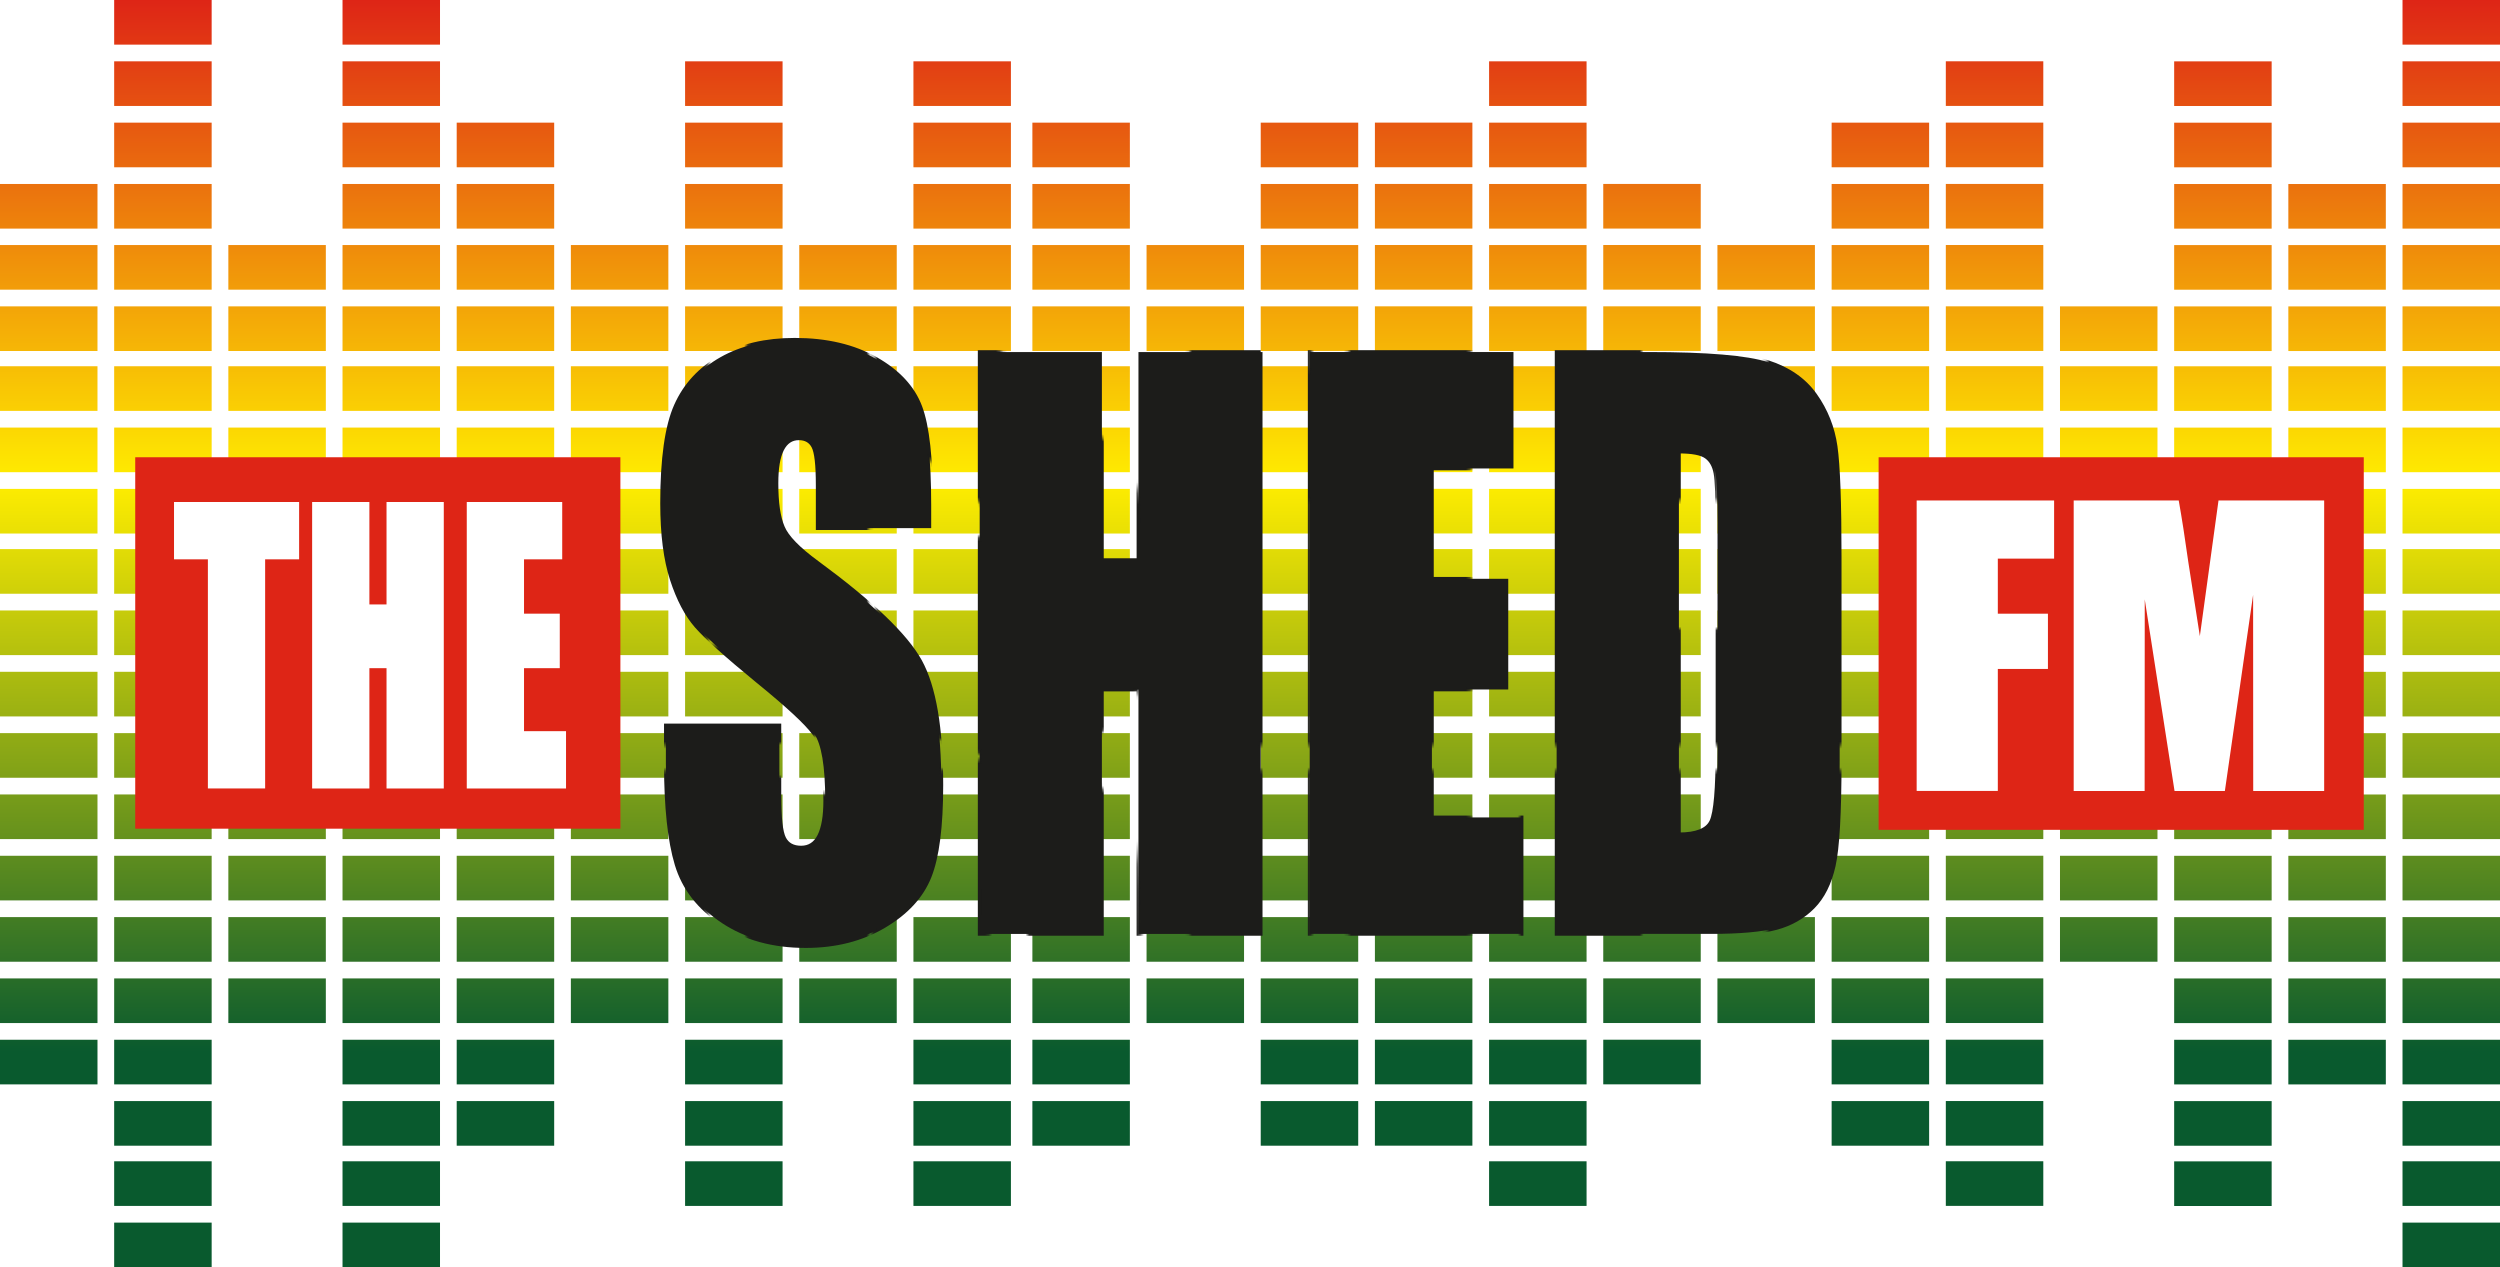
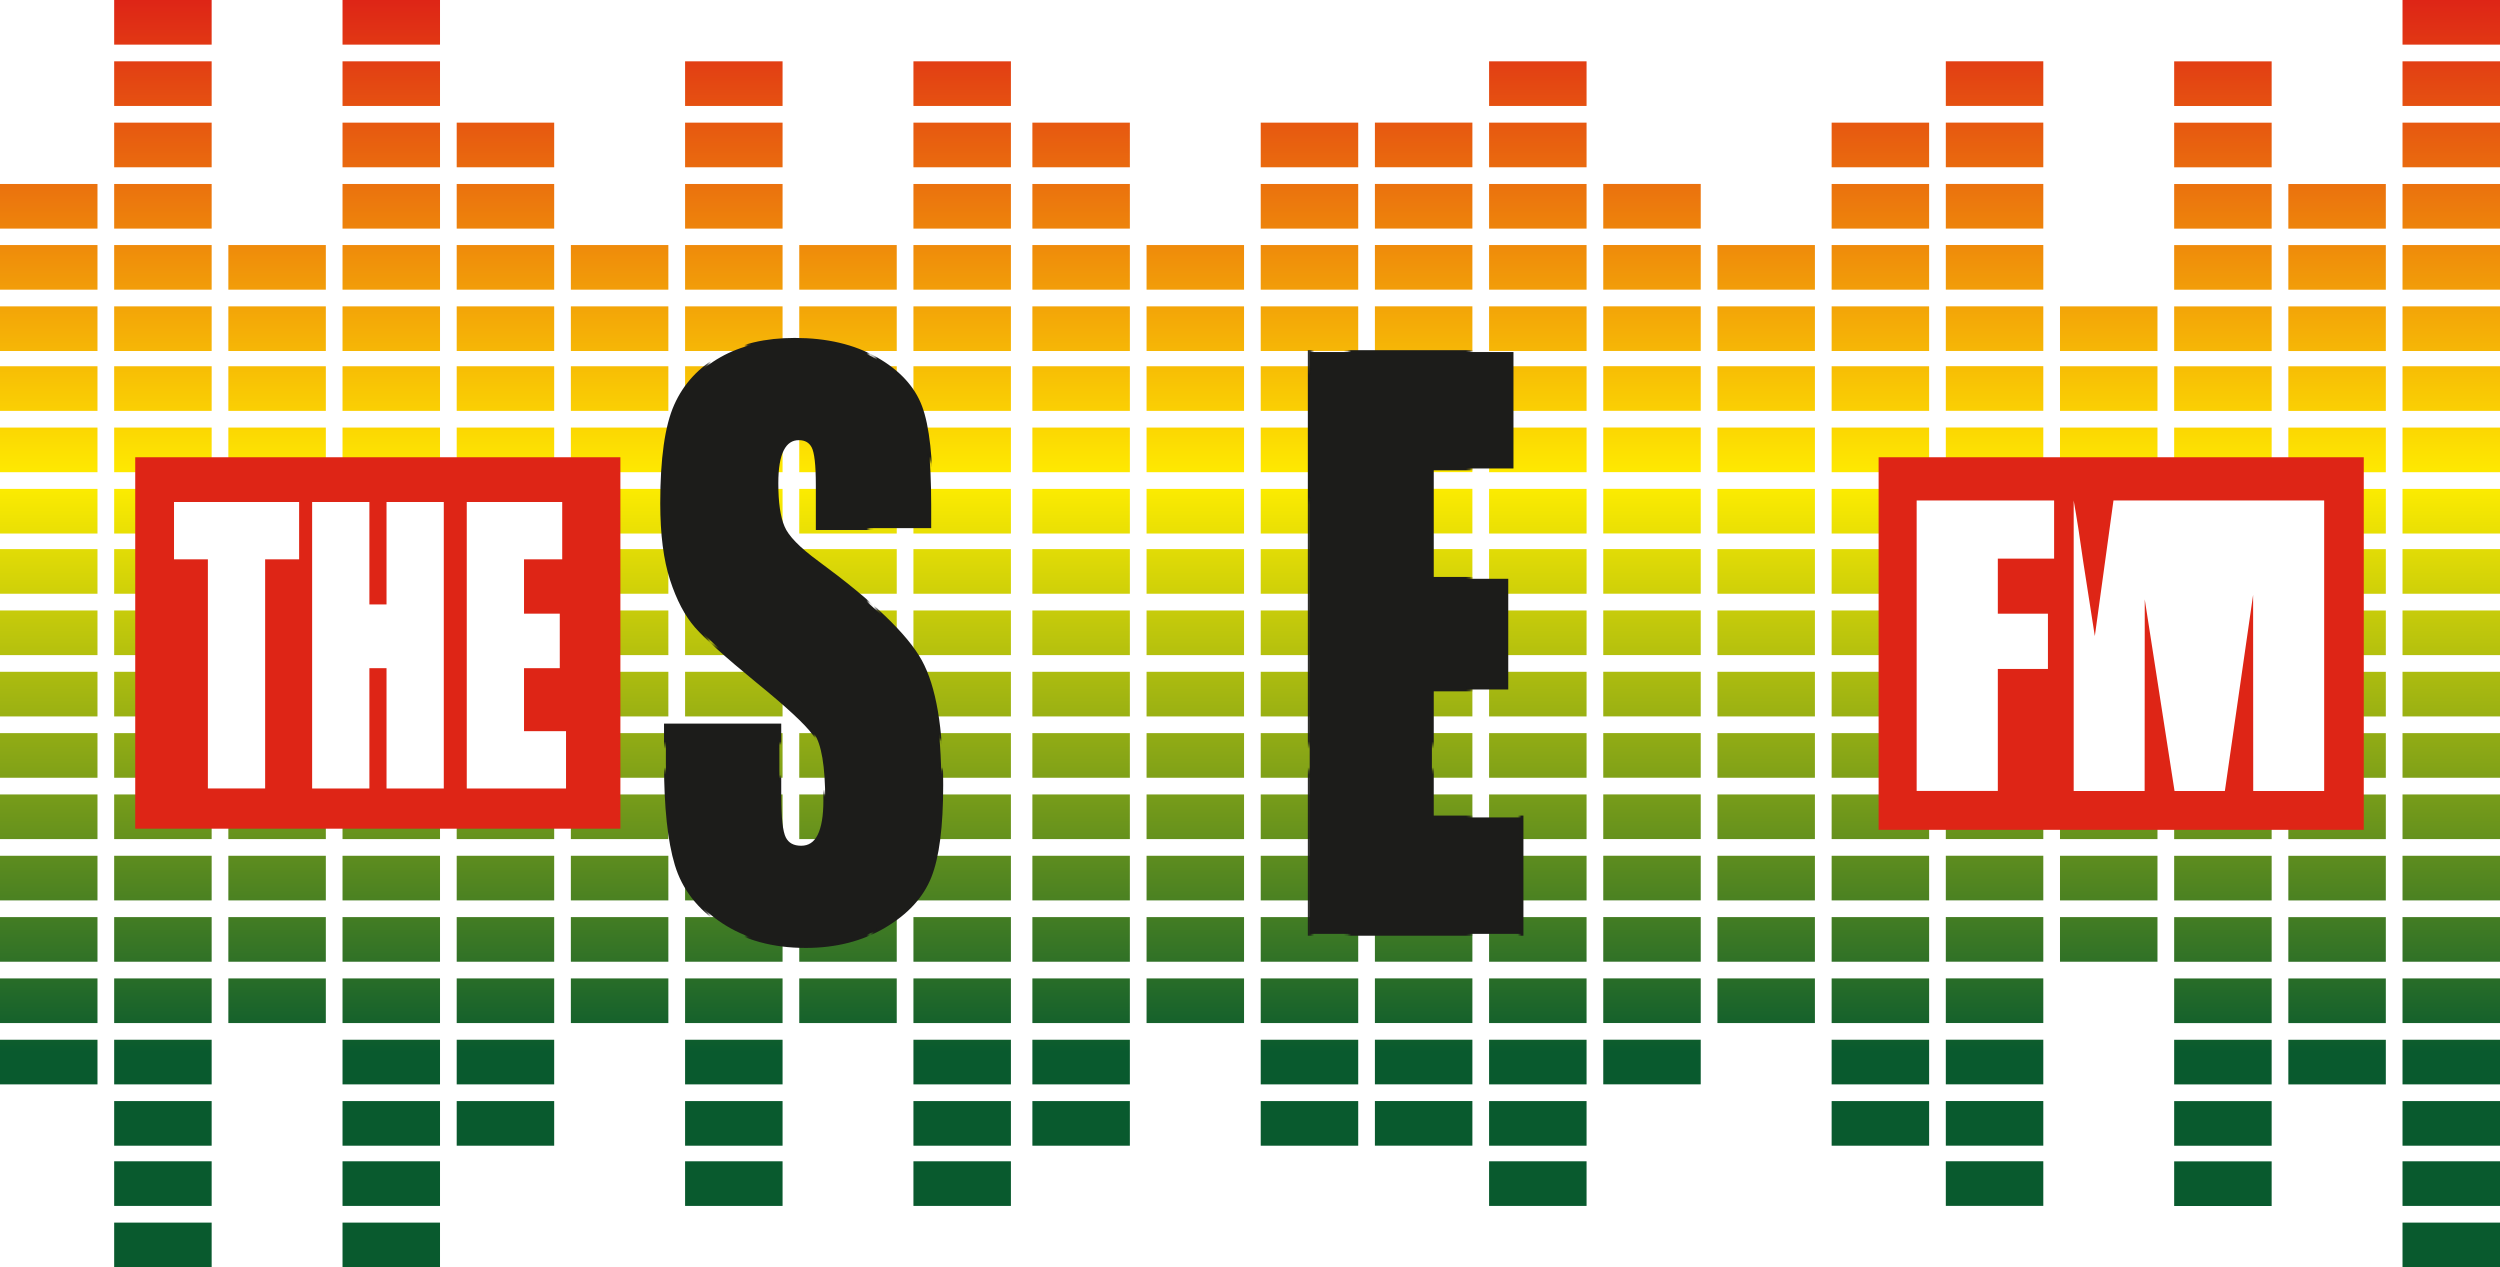
<svg xmlns="http://www.w3.org/2000/svg" id="Layer_2" data-name="Layer 2" viewBox="0 0 675.5 342.41">
  <defs>
    <style>
      .cls-1, .cls-2 {
        fill: #1c1c1a;
      }

      .cls-3 {
        fill: #de2516;
      }

      .cls-4 {
        fill: #fff;
      }

      .cls-5 {
        fill: none;
      }

      .cls-2 {
        stroke: url(#Unnamed_Pattern);
        stroke-miterlimit: 10;
      }

      .cls-6 {
        fill: url(#New_Gradient_Swatch_1);
      }
    </style>
    <linearGradient id="New_Gradient_Swatch_1" data-name="New Gradient Swatch 1" x1="337.75" y1="0" x2="337.75" y2="342.41" gradientUnits="userSpaceOnUse">
      <stop offset="0" stop-color="#de2516" />
      <stop offset=".38" stop-color="#ffed00" />
      <stop offset=".83" stop-color="#095a2e" />
    </linearGradient>
    <pattern id="Unnamed_Pattern" data-name="Unnamed Pattern" x="0" y="0" width="318.18" height="163.82" patternTransform="translate(-83.41 -123.18)" patternUnits="userSpaceOnUse" viewBox="0 0 318.18 163.82">
      <g>
        <rect class="cls-5" y="0" width="318.18" height="163.82" />
        <g>
          <path class="cls-1" d="M72.7,44.67c0-12.49-.98-21.35-2.94-26.56-1.96-5.21-5.96-9.53-12-12.96C51.72,1.72,44.42,0,35.84,0c-7.84,0-14.54,1.57-20.08,4.71-5.54,3.14-9.56,7.49-12.04,13.06-2.48,5.57-3.73,14.37-3.73,26.41,0,8.35.88,15.21,2.63,20.59,1.75,5.37,3.96,9.58,6.63,12.62,2.67,3.04,8.1,7.93,16.31,14.66,8.21,6.67,13.36,11.43,15.45,14.28,2.04,2.85,3.06,8.9,3.06,18.16,0,4.21-.54,7.38-1.61,9.52-1.07,2.14-2.71,3.2-4.9,3.2s-3.73-.84-4.59-2.52c-.86-1.68-1.29-5.47-1.29-11.36v-19.13H1.02v10.29c0,11.78.97,20.88,2.9,27.29,1.93,6.41,6.03,11.68,12.27,15.83,6.25,4.14,13.79,6.21,22.63,6.21,8.05,0,15.11-1.8,21.18-5.39,6.06-3.59,10.16-8.04,12.27-13.35,2.12-5.31,3.18-13.56,3.18-24.76,0-15.41-1.91-26.57-5.73-33.5-3.82-6.93-13.07-15.79-27.77-26.59-5.13-3.75-8.24-6.96-9.33-9.61-1.15-2.66-1.72-6.61-1.72-11.86,0-4.08.51-7.12,1.53-9.13,1.02-2.01,2.52-3.01,4.51-3.01,1.83,0,3.14.75,3.92,2.23.78,1.49,1.18,4.95,1.18,10.39v11.65h30.67v-6.21Z" />
          <path class="cls-1" d="M128.7,3.3v56.23h-9.88V3.3h-33.02v157.22h33.02v-66.03h9.88v66.03h33.02V3.3h-33.02Z" />
          <path class="cls-1" d="M174.97,160.52h57.25v-31.46h-24.23v-34.57h20.63v-29.91h-20.63v-29.81h22.04V3.3h-55.06v157.22Z" />
          <path class="cls-1" d="M241.72,160.52h41.65c7.89,0,13.8-.53,17.73-1.6,3.92-1.07,7.22-2.94,9.88-5.63,2.67-2.68,4.54-6.41,5.61-11.17,1.07-4.76,1.61-14.19,1.61-28.31v-55.06c0-14.89-.37-24.87-1.1-29.96-.73-5.08-2.56-9.69-5.49-13.84-2.93-4.14-7.2-7.12-12.82-8.93-5.62-1.81-16.4-2.72-32.35-2.72h-24.7v157.22ZM282.11,31.61c1.31.94,2.14,2.41,2.51,4.42.37,2.01.55,6.57.55,13.69v61.08c0,10.49-.55,16.91-1.65,19.28-1.1,2.36-4.03,3.54-8.78,3.54V30.2c3.61,0,6.06.47,7.37,1.41Z" />
        </g>
      </g>
    </pattern>
  </defs>
  <g id="Layer_1-2" data-name="Layer 1">
    <path class="cls-6" d="M26.34,293H0v-12.06h26.34v12.06ZM26.34,264.37H0v12.06h26.34v-12.06ZM26.34,247.8H0v12.06h26.34v-12.06ZM26.34,231.23H0v12.06h26.34v-12.06ZM26.34,214.66H0v12.06h26.34v-12.06ZM26.34,198.09H0v12.06h26.34v-12.06ZM26.34,181.52H0v12.06h26.34v-12.06ZM26.34,164.95H0v12.06h26.34v-12.06ZM26.34,148.37H0v12.06h26.34v-12.06ZM26.34,132.1H0v12.06h26.34v-12.06ZM26.34,115.53H0v12.06h26.34v-12.06ZM26.34,98.96H0v12.06h26.34v-12.06ZM26.34,82.78H0v12.06h26.34v-12.06ZM26.34,66.21H0v12.06h26.34v-12.06ZM26.34,49.71H0v12.06h26.34v-12.06ZM57.19,313.78h-26.34v12.06h26.34v-12.06ZM57.19,297.51h-26.34v12.06h26.34v-12.06ZM57.19,280.94h-26.34v12.06h26.34v-12.06ZM57.19,264.37h-26.34v12.06h26.34v-12.06ZM57.19,247.8h-26.34v12.06h26.34v-12.06ZM57.19,231.23h-26.34v12.06h26.34v-12.06ZM57.19,214.66h-26.34v12.06h26.34v-12.06ZM57.19,198.09h-26.34v12.06h26.34v-12.06ZM57.19,181.52h-26.34v12.06h26.34v-12.06ZM57.19,164.95h-26.34v12.06h26.34v-12.06ZM57.19,148.37h-26.34v12.06h26.34v-12.06ZM57.19,132.1h-26.34v12.06h26.34v-12.06ZM57.19,115.53h-26.34v12.06h26.34v-12.06ZM57.19,98.96h-26.34v12.06h26.34v-12.06ZM57.19,82.78h-26.34v12.06h26.34v-12.06ZM57.19,66.21h-26.34v12.06h26.34v-12.06ZM57.19,49.71h-26.34v12.06h26.34v-12.06ZM57.19,33.14h-26.34v12.06h26.34v-12.06ZM57.19,16.57h-26.34v12.06h26.34v-12.06ZM57.19,0h-26.34v12.06h26.34V0ZM57.19,330.35h-26.34v12.06h26.34v-12.06ZM88.04,264.37h-26.34v12.06h26.34v-12.06ZM88.04,247.8h-26.34v12.06h26.34v-12.06ZM88.04,231.23h-26.34v12.06h26.34v-12.06ZM88.04,214.66h-26.34v12.06h26.34v-12.06ZM88.04,198.09h-26.34v12.06h26.34v-12.06ZM88.04,181.52h-26.34v12.06h26.34v-12.06ZM88.04,164.95h-26.34v12.06h26.34v-12.06ZM88.04,148.37h-26.34v12.06h26.34v-12.06ZM88.04,132.1h-26.34v12.06h26.34v-12.06ZM88.04,115.53h-26.34v12.06h26.34v-12.06ZM88.04,98.96h-26.34v12.06h26.34v-12.06ZM88.04,82.78h-26.34v12.06h26.34v-12.06ZM88.04,66.21h-26.34v12.06h26.34v-12.06ZM118.89,313.78h-26.34v12.06h26.34v-12.06ZM118.89,297.51h-26.34v12.06h26.34v-12.06ZM118.89,280.94h-26.34v12.06h26.34v-12.06ZM118.89,264.37h-26.34v12.06h26.34v-12.06ZM118.89,247.8h-26.34v12.06h26.34v-12.06ZM118.89,231.23h-26.34v12.06h26.34v-12.06ZM118.89,214.66h-26.34v12.06h26.34v-12.06ZM118.89,198.09h-26.34v12.06h26.34v-12.06ZM118.89,181.52h-26.34v12.06h26.34v-12.06ZM118.89,164.95h-26.34v12.06h26.34v-12.06ZM118.89,148.37h-26.34v12.06h26.34v-12.06ZM118.89,132.1h-26.34v12.06h26.34v-12.06ZM118.89,115.53h-26.34v12.06h26.34v-12.06ZM118.89,98.96h-26.34v12.06h26.34v-12.06ZM118.89,82.78h-26.34v12.06h26.34v-12.06ZM118.89,66.21h-26.34v12.06h26.34v-12.06ZM118.89,49.71h-26.34v12.06h26.34v-12.06ZM118.89,33.14h-26.34v12.06h26.34v-12.06ZM118.89,16.57h-26.34v12.06h26.34v-12.06ZM118.89,0h-26.34v12.06h26.34V0ZM118.89,330.35h-26.34v12.06h26.34v-12.06ZM149.74,297.51h-26.34v12.06h26.34v-12.06ZM149.74,280.94h-26.34v12.06h26.34v-12.06ZM149.74,264.37h-26.34v12.06h26.34v-12.06ZM149.74,247.8h-26.34v12.06h26.34v-12.06ZM149.74,231.23h-26.34v12.06h26.34v-12.06ZM149.74,214.66h-26.34v12.06h26.34v-12.06ZM149.74,198.09h-26.34v12.06h26.34v-12.06ZM149.74,181.52h-26.34v12.06h26.34v-12.06ZM149.74,164.95h-26.34v12.06h26.34v-12.06ZM149.74,148.37h-26.34v12.06h26.34v-12.06ZM149.74,132.1h-26.34v12.06h26.34v-12.06ZM149.74,115.53h-26.34v12.06h26.34v-12.06ZM149.74,98.96h-26.34v12.06h26.34v-12.06ZM149.74,82.78h-26.34v12.06h26.34v-12.06ZM149.74,66.21h-26.34v12.06h26.34v-12.06ZM149.74,49.71h-26.34v12.06h26.34v-12.06ZM149.74,33.14h-26.34v12.06h26.34v-12.06ZM180.59,264.37h-26.34v12.06h26.34v-12.06ZM180.59,247.8h-26.34v12.06h26.34v-12.06ZM180.59,231.23h-26.34v12.06h26.34v-12.06ZM180.59,214.66h-26.34v12.06h26.34v-12.06ZM180.59,198.09h-26.34v12.06h26.34v-12.06ZM180.59,181.52h-26.34v12.06h26.34v-12.06ZM180.59,164.95h-26.34v12.06h26.34v-12.06ZM180.59,148.37h-26.34v12.06h26.34v-12.06ZM180.59,132.1h-26.34v12.06h26.34v-12.06ZM180.59,115.53h-26.34v12.06h26.34v-12.06ZM180.59,98.96h-26.34v12.06h26.34v-12.06ZM180.59,82.78h-26.34v12.06h26.34v-12.06ZM180.59,66.21h-26.34v12.06h26.34v-12.06ZM211.45,313.78h-26.34v12.06h26.34v-12.06ZM211.45,297.51h-26.34v12.06h26.34v-12.06ZM211.45,280.94h-26.34v12.06h26.34v-12.06ZM211.45,264.37h-26.34v12.06h26.34v-12.06ZM211.45,247.8h-26.34v12.06h26.34v-12.06ZM211.45,231.23h-26.34v12.06h26.34v-12.06ZM211.45,214.66h-26.34v12.06h26.34v-12.06ZM211.45,198.09h-26.34v12.06h26.34v-12.06ZM211.45,181.52h-26.34v12.06h26.34v-12.06ZM211.45,164.95h-26.34v12.06h26.34v-12.06ZM211.45,148.37h-26.34v12.06h26.34v-12.06ZM211.45,132.1h-26.34v12.06h26.34v-12.06ZM211.45,115.53h-26.34v12.06h26.34v-12.06ZM211.45,98.96h-26.34v12.06h26.34v-12.06ZM211.45,82.78h-26.34v12.06h26.34v-12.06ZM211.45,66.21h-26.34v12.06h26.34v-12.06ZM211.45,49.71h-26.34v12.06h26.34v-12.06ZM211.45,33.14h-26.34v12.06h26.34v-12.06ZM211.45,16.57h-26.34v12.06h26.34v-12.06ZM242.3,264.37h-26.34v12.06h26.34v-12.06ZM242.3,247.8h-26.34v12.06h26.34v-12.06ZM242.3,231.23h-26.34v12.06h26.34v-12.06ZM242.3,214.66h-26.34v12.06h26.34v-12.06ZM242.3,198.09h-26.34v12.06h26.34v-12.06ZM242.3,181.52h-26.34v12.06h26.34v-12.06ZM242.3,164.95h-26.34v12.06h26.34v-12.06ZM242.3,148.37h-26.34v12.06h26.34v-12.06ZM242.3,132.1h-26.34v12.06h26.34v-12.06ZM242.3,115.53h-26.34v12.06h26.34v-12.06ZM242.3,98.96h-26.34v12.06h26.34v-12.06ZM242.3,82.78h-26.34v12.06h26.34v-12.06ZM242.3,66.21h-26.34v12.06h26.34v-12.06ZM273.15,313.78h-26.34v12.06h26.34v-12.06ZM273.15,297.51h-26.34v12.06h26.34v-12.06ZM273.15,280.94h-26.34v12.06h26.34v-12.06ZM273.15,264.37h-26.34v12.06h26.34v-12.06ZM273.15,247.8h-26.34v12.06h26.34v-12.06ZM273.15,231.23h-26.34v12.06h26.34v-12.06ZM273.15,214.66h-26.34v12.06h26.34v-12.06ZM273.15,198.09h-26.34v12.06h26.34v-12.06ZM273.15,181.52h-26.34v12.06h26.34v-12.06ZM273.15,164.95h-26.34v12.06h26.34v-12.06ZM273.15,148.37h-26.34v12.06h26.34v-12.06ZM273.15,132.1h-26.34v12.06h26.34v-12.06ZM273.15,115.53h-26.34v12.06h26.34v-12.06ZM273.15,98.96h-26.34v12.06h26.34v-12.06ZM273.15,82.78h-26.34v12.06h26.34v-12.06ZM273.15,66.21h-26.34v12.06h26.34v-12.06ZM273.15,49.71h-26.34v12.06h26.34v-12.06ZM273.15,33.14h-26.34v12.06h26.34v-12.06ZM273.15,16.57h-26.34v12.06h26.34v-12.06ZM305.29,297.51h-26.34v12.06h26.34v-12.06ZM305.29,280.94h-26.34v12.06h26.34v-12.06ZM305.29,264.37h-26.34v12.06h26.34v-12.06ZM305.29,247.8h-26.34v12.06h26.34v-12.06ZM305.29,231.23h-26.34v12.06h26.34v-12.06ZM305.29,214.66h-26.34v12.06h26.34v-12.06ZM305.29,198.09h-26.34v12.06h26.34v-12.06ZM305.29,181.52h-26.34v12.06h26.34v-12.06ZM305.29,164.95h-26.34v12.06h26.34v-12.06ZM305.29,148.37h-26.34v12.06h26.34v-12.06ZM305.29,132.1h-26.34v12.06h26.34v-12.06ZM305.29,115.53h-26.34v12.06h26.34v-12.06ZM305.29,98.96h-26.34v12.06h26.34v-12.06ZM305.29,82.78h-26.34v12.06h26.34v-12.06ZM305.29,66.21h-26.34v12.06h26.34v-12.06ZM305.29,49.71h-26.34v12.06h26.34v-12.06ZM305.29,33.14h-26.34v12.06h26.34v-12.06ZM336.14,264.37h-26.34v12.06h26.34v-12.06ZM336.14,247.8h-26.34v12.06h26.34v-12.06ZM336.14,231.23h-26.34v12.06h26.34v-12.06ZM336.14,214.66h-26.34v12.06h26.34v-12.06ZM336.14,198.09h-26.34v12.06h26.34v-12.06ZM336.14,181.52h-26.34v12.06h26.34v-12.06ZM336.14,164.95h-26.34v12.06h26.34v-12.06ZM336.14,148.37h-26.34v12.06h26.34v-12.06ZM336.14,132.1h-26.34v12.06h26.34v-12.06ZM336.14,115.53h-26.34v12.06h26.34v-12.06ZM336.14,98.96h-26.34v12.06h26.34v-12.06ZM336.14,82.78h-26.34v12.06h26.34v-12.06ZM336.14,66.21h-26.34v12.06h26.34v-12.06ZM366.99,297.51h-26.34v12.06h26.34v-12.06ZM366.99,280.94h-26.34v12.06h26.34v-12.06ZM366.99,264.37h-26.34v12.06h26.34v-12.06ZM366.99,247.8h-26.34v12.06h26.34v-12.06ZM366.99,231.23h-26.34v12.06h26.34v-12.06ZM366.99,214.66h-26.34v12.06h26.34v-12.06ZM366.99,198.09h-26.34v12.06h26.34v-12.06ZM366.99,181.52h-26.34v12.06h26.34v-12.06ZM366.99,164.95h-26.34v12.06h26.34v-12.06ZM366.99,148.37h-26.34v12.06h26.34v-12.06ZM366.99,132.1h-26.34v12.06h26.34v-12.06ZM366.99,115.53h-26.34v12.06h26.34v-12.06ZM366.99,98.96h-26.34v12.06h26.34v-12.06ZM366.99,82.78h-26.34v12.06h26.34v-12.06ZM366.99,66.21h-26.34v12.06h26.34v-12.06ZM366.99,49.71h-26.34v12.06h26.34v-12.06ZM366.99,33.14h-26.34v12.06h26.34v-12.06ZM397.84,297.5h-26.34v12.06h26.34v-12.06ZM397.84,280.93h-26.34v12.06h26.34v-12.06ZM397.84,264.36h-26.34v12.06h26.34v-12.06ZM397.84,247.79h-26.34v12.06h26.34v-12.06ZM397.84,231.22h-26.34v12.06h26.34v-12.06ZM397.84,214.65h-26.34v12.06h26.34v-12.06ZM397.84,198.08h-26.34v12.06h26.34v-12.06ZM397.84,181.51h-26.34v12.06h26.34v-12.06ZM397.84,164.94h-26.34v12.06h26.34v-12.06ZM397.84,148.36h-26.34v12.06h26.34v-12.06ZM397.84,132.08h-26.34v12.06h26.34v-12.06ZM397.84,115.51h-26.34v12.06h26.34v-12.06ZM397.84,98.94h-26.34v12.06h26.34v-12.06ZM397.84,82.77h-26.34v12.06h26.34v-12.06ZM397.84,66.2h-26.34v12.06h26.34v-12.06ZM397.84,49.7h-26.34v12.06h26.34v-12.06ZM397.84,33.13h-26.34v12.06h26.34v-12.06ZM428.69,313.78h-26.34v12.06h26.34v-12.06ZM428.69,297.51h-26.34v12.06h26.34v-12.06ZM428.69,280.94h-26.34v12.06h26.34v-12.06ZM428.69,264.37h-26.34v12.06h26.34v-12.06ZM428.69,247.8h-26.34v12.06h26.34v-12.06ZM428.69,231.23h-26.34v12.06h26.34v-12.06ZM428.69,214.66h-26.34v12.06h26.34v-12.06ZM428.69,198.09h-26.34v12.06h26.34v-12.06ZM428.69,181.52h-26.34v12.06h26.34v-12.06ZM428.69,164.95h-26.34v12.06h26.34v-12.06ZM428.69,148.37h-26.34v12.06h26.34v-12.06ZM428.69,132.1h-26.34v12.06h26.34v-12.06ZM428.69,115.53h-26.34v12.06h26.34v-12.06ZM428.69,98.96h-26.34v12.06h26.34v-12.06ZM428.69,82.78h-26.34v12.06h26.34v-12.06ZM428.69,66.21h-26.34v12.06h26.34v-12.06ZM428.69,49.71h-26.34v12.06h26.34v-12.06ZM428.69,33.14h-26.34v12.06h26.34v-12.06ZM428.69,16.57h-26.34v12.06h26.34v-12.06ZM459.54,280.93h-26.34v12.06h26.34v-12.06ZM459.54,264.36h-26.34v12.06h26.34v-12.06ZM459.54,247.79h-26.34v12.06h26.34v-12.06ZM459.54,231.22h-26.34v12.06h26.34v-12.06ZM459.54,214.65h-26.34v12.06h26.34v-12.06ZM459.54,198.08h-26.34v12.06h26.34v-12.06ZM459.54,181.51h-26.34v12.06h26.34v-12.06ZM459.54,164.94h-26.34v12.06h26.34v-12.06ZM459.54,148.36h-26.34v12.06h26.34v-12.06ZM459.54,132.08h-26.34v12.06h26.34v-12.06ZM459.54,115.51h-26.34v12.06h26.34v-12.06ZM459.54,98.94h-26.34v12.06h26.34v-12.06ZM459.54,82.77h-26.34v12.06h26.34v-12.06ZM459.54,66.2h-26.34v12.06h26.34v-12.06ZM459.54,49.7h-26.34v12.06h26.34v-12.06ZM490.39,264.37h-26.34v12.06h26.34v-12.06ZM490.39,247.8h-26.34v12.06h26.34v-12.06ZM490.39,231.23h-26.34v12.06h26.34v-12.06ZM490.39,214.66h-26.34v12.06h26.34v-12.06ZM490.39,198.09h-26.34v12.06h26.34v-12.06ZM490.39,181.52h-26.34v12.06h26.34v-12.06ZM490.39,164.95h-26.34v12.06h26.34v-12.06ZM490.39,148.37h-26.34v12.06h26.34v-12.06ZM490.39,132.1h-26.34v12.06h26.34v-12.06ZM490.39,115.53h-26.34v12.06h26.34v-12.06ZM490.39,98.96h-26.34v12.06h26.34v-12.06ZM490.39,82.78h-26.34v12.06h26.34v-12.06ZM490.39,66.21h-26.34v12.06h26.34v-12.06ZM521.25,297.51h-26.34v12.06h26.34v-12.06ZM521.25,280.94h-26.34v12.06h26.34v-12.06ZM521.25,264.37h-26.34v12.06h26.34v-12.06ZM521.25,247.8h-26.34v12.06h26.34v-12.06ZM521.25,231.23h-26.34v12.06h26.34v-12.06ZM521.25,214.66h-26.34v12.06h26.34v-12.06ZM521.25,198.09h-26.34v12.06h26.34v-12.06ZM521.25,181.52h-26.34v12.06h26.34v-12.06ZM521.25,164.95h-26.34v12.06h26.34v-12.06ZM521.25,148.37h-26.34v12.06h26.34v-12.06ZM521.25,132.1h-26.34v12.06h26.34v-12.06ZM521.25,115.53h-26.34v12.06h26.34v-12.06ZM521.25,98.96h-26.34v12.06h26.34v-12.06ZM521.25,82.78h-26.34v12.06h26.34v-12.06ZM521.25,66.21h-26.34v12.06h26.34v-12.06ZM521.25,49.71h-26.34v12.06h26.34v-12.06ZM521.25,33.14h-26.34v12.06h26.34v-12.06ZM552.1,313.77h-26.34v12.06h26.34v-12.06ZM552.1,297.5h-26.34v12.06h26.34v-12.06ZM552.1,280.93h-26.34v12.06h26.34v-12.06ZM552.1,264.36h-26.34v12.06h26.34v-12.06ZM552.1,247.79h-26.34v12.06h26.34v-12.06ZM552.1,231.22h-26.34v12.06h26.34v-12.06ZM552.1,214.65h-26.34v12.06h26.34v-12.06ZM552.1,198.08h-26.34v12.06h26.34v-12.06ZM552.1,181.51h-26.34v12.06h26.34v-12.06ZM552.1,164.94h-26.34v12.06h26.34v-12.06ZM552.1,148.36h-26.34v12.06h26.34v-12.06ZM552.1,132.08h-26.34v12.06h26.34v-12.06ZM552.1,115.51h-26.34v12.06h26.34v-12.06ZM552.1,98.94h-26.34v12.06h26.34v-12.06ZM552.1,82.77h-26.34v12.06h26.34v-12.06ZM552.1,66.2h-26.34v12.06h26.34v-12.06ZM552.1,49.7h-26.34v12.06h26.34v-12.06ZM552.1,33.13h-26.34v12.06h26.34v-12.06ZM552.1,16.56h-26.34v12.06h26.34v-12.06ZM582.95,247.8h-26.34v12.06h26.34v-12.06ZM582.95,231.23h-26.34v12.06h26.34v-12.06ZM582.95,214.66h-26.34v12.06h26.34v-12.06ZM582.95,198.09h-26.34v12.06h26.34v-12.06ZM582.95,181.52h-26.34v12.06h26.34v-12.06ZM582.95,164.95h-26.34v12.06h26.34v-12.06ZM582.95,148.37h-26.34v12.06h26.34v-12.06ZM582.95,132.1h-26.34v12.06h26.34v-12.06ZM582.95,115.53h-26.34v12.06h26.34v-12.06ZM582.95,98.96h-26.34v12.06h26.34v-12.06ZM582.95,82.78h-26.34v12.06h26.34v-12.06ZM613.8,313.8h-26.34v12.06h26.34v-12.06ZM613.8,297.52h-26.34v12.06h26.34v-12.06ZM613.8,280.95h-26.34v12.06h26.34v-12.06ZM613.8,264.38h-26.34v12.06h26.34v-12.06ZM613.8,247.81h-26.34v12.06h26.34v-12.06ZM613.8,231.24h-26.34v12.06h26.34v-12.06ZM613.8,214.67h-26.34v12.06h26.34v-12.06ZM613.8,198.1h-26.34v12.06h26.34v-12.06ZM613.8,181.53h-26.34v12.06h26.34v-12.06ZM613.8,164.96h-26.34v12.06h26.34v-12.06ZM613.8,148.38h-26.34v12.06h26.34v-12.06ZM613.8,132.11h-26.34v12.06h26.34v-12.06ZM613.8,115.54h-26.34v12.06h26.34v-12.06ZM613.8,98.97h-26.34v12.06h26.34v-12.06ZM613.8,82.79h-26.34v12.06h26.34v-12.06ZM613.8,66.22h-26.34v12.06h26.34v-12.06ZM613.8,49.72h-26.34v12.06h26.34v-12.06ZM613.8,33.15h-26.34v12.06h26.34v-12.06ZM613.8,16.58h-26.34v12.06h26.34v-12.06ZM644.65,280.95h-26.34v12.06h26.34v-12.06ZM644.65,264.38h-26.34v12.06h26.34v-12.06ZM644.65,247.81h-26.34v12.06h26.34v-12.06ZM644.65,231.24h-26.34v12.06h26.34v-12.06ZM644.65,214.67h-26.34v12.06h26.34v-12.06ZM644.65,198.1h-26.34v12.06h26.34v-12.06ZM644.65,181.53h-26.34v12.06h26.34v-12.06ZM644.65,164.96h-26.34v12.06h26.34v-12.06ZM644.65,148.38h-26.34v12.06h26.34v-12.06ZM644.65,132.11h-26.34v12.06h26.34v-12.06ZM644.65,115.54h-26.34v12.06h26.34v-12.06ZM644.65,98.97h-26.34v12.06h26.34v-12.06ZM644.65,82.79h-26.34v12.06h26.34v-12.06ZM644.65,66.22h-26.34v12.06h26.34v-12.06ZM644.65,49.72h-26.34v12.06h26.34v-12.06ZM675.5,313.78h-26.34v12.06h26.34v-12.06ZM675.5,297.51h-26.34v12.06h26.34v-12.06ZM675.5,280.94h-26.34v12.06h26.34v-12.06ZM675.5,264.37h-26.34v12.06h26.34v-12.06ZM675.5,247.8h-26.34v12.06h26.34v-12.06ZM675.5,231.23h-26.34v12.06h26.34v-12.06ZM675.5,214.66h-26.34v12.06h26.34v-12.06ZM675.5,198.09h-26.34v12.06h26.34v-12.06ZM675.5,181.52h-26.34v12.06h26.34v-12.06ZM675.5,164.95h-26.34v12.06h26.34v-12.06ZM675.5,148.37h-26.34v12.06h26.34v-12.06ZM675.5,132.1h-26.34v12.06h26.34v-12.06ZM675.5,115.53h-26.34v12.06h26.34v-12.06ZM675.5,98.96h-26.34v12.06h26.34v-12.06ZM675.5,82.78h-26.34v12.06h26.34v-12.06ZM675.5,66.21h-26.34v12.06h26.34v-12.06ZM675.5,49.71h-26.34v12.06h26.34v-12.06ZM675.5,33.14h-26.34v12.06h26.34v-12.06ZM675.5,16.57h-26.34v12.06h26.34v-12.06ZM675.5,0h-26.34v12.06h26.34V0ZM675.5,330.35h-26.34v12.06h26.34v-12.06Z" />
    <rect class="cls-3" x="36.54" y="123.55" width="131.09" height="100.36" />
    <rect class="cls-3" x="507.6" y="123.55" width="131.09" height="100.67" />
    <g>
      <path class="cls-4" d="M80.82,135.64v15.49h-9.18v61.91h-15.47v-61.91h-9.15v-15.49h33.8Z" />
      <path class="cls-4" d="M119.91,135.64v77.41h-15.47v-32.51h-4.63v32.51h-15.47v-77.41h15.47v27.68h4.63v-27.68h15.47Z" />
      <path class="cls-4" d="M126.12,135.64h25.79v15.49h-10.32v14.68h9.66v14.73h-9.66v17.02h11.35v15.49h-26.82v-77.41Z" />
    </g>
    <g>
      <path class="cls-4" d="M517.88,135.23h37.14v15.71h-15.21v14.88h13.54v14.93h-13.54v32.96h-21.93v-78.49Z" />
-       <path class="cls-4" d="M627.99,135.23v78.49h-19.17l-.03-52.99-7.63,52.99h-13.6l-8.05-51.77-.03,51.77h-19.17v-78.49h28.38c.84,4.72,1.71,10.28,2.6,16.69l3.11,19.96,5.04-36.65h28.53Z" />
+       <path class="cls-4" d="M627.99,135.23v78.49h-19.17l-.03-52.99-7.63,52.99h-13.6l-8.05-51.77-.03,51.77h-19.17v-78.49c.84,4.72,1.71,10.28,2.6,16.69l3.11,19.96,5.04-36.65h28.53Z" />
    </g>
    <g>
      <path class="cls-2" d="M251.61,142.7h-30.67v-11.65c0-5.44-.39-8.9-1.18-10.39-.78-1.49-2.09-2.23-3.92-2.23-1.99,0-3.49,1.01-4.51,3.01-1.02,2.01-1.53,5.05-1.53,9.13,0,5.25.57,9.2,1.72,11.86,1.09,2.66,4.2,5.86,9.33,9.61,14.7,10.8,23.95,19.66,27.77,26.59,3.82,6.93,5.73,18.09,5.73,33.5,0,11.2-1.06,19.45-3.18,24.76-2.12,5.31-6.21,9.76-12.27,13.35-6.07,3.59-13.12,5.39-21.18,5.39-8.84,0-16.38-2.07-22.63-6.21-6.25-4.14-10.34-9.42-12.27-15.83-1.93-6.41-2.9-15.5-2.9-27.29v-10.29h30.67v19.13c0,5.89.43,9.68,1.29,11.36.86,1.68,2.39,2.52,4.59,2.52s3.83-1.07,4.9-3.2c1.07-2.14,1.61-5.31,1.61-9.52,0-9.26-1.02-15.31-3.06-18.16-2.09-2.85-7.24-7.61-15.45-14.28-8.21-6.73-13.65-11.62-16.31-14.66-2.67-3.04-4.88-7.25-6.63-12.62-1.75-5.37-2.63-12.23-2.63-20.59,0-12.04,1.24-20.85,3.73-26.41,2.48-5.57,6.5-9.92,12.04-13.06,5.54-3.14,12.23-4.71,20.08-4.71,8.57,0,15.88,1.72,21.92,5.15,6.04,3.43,10.04,7.75,12,12.96,1.96,5.21,2.94,14.06,2.94,26.56v6.21Z" />
-       <path class="cls-2" d="M340.63,95.12v157.22h-33.02v-66.03h-9.88v66.03h-33.02V95.12h33.02v56.23h9.88v-56.23h33.02Z" />
      <path class="cls-2" d="M353.88,95.12h55.06v31.46h-22.04v29.81h20.63v29.91h-20.63v34.57h24.23v31.46h-57.25V95.12Z" />
-       <path class="cls-2" d="M420.62,95.12h24.7c15.95,0,26.73.91,32.35,2.72,5.62,1.81,9.89,4.79,12.82,8.93,2.93,4.14,4.76,8.76,5.49,13.84.73,5.08,1.1,15.07,1.1,29.96v55.06c0,14.11-.54,23.55-1.61,28.31-1.07,4.76-2.94,8.48-5.61,11.17-2.67,2.69-5.96,4.57-9.88,5.63-3.92,1.07-9.83,1.6-17.73,1.6h-41.65V95.12ZM453.64,122.02v103.42c4.76,0,7.69-1.18,8.78-3.54,1.1-2.36,1.65-8.79,1.65-19.28v-61.08c0-7.12-.18-11.68-.55-13.69-.37-2.01-1.2-3.48-2.51-4.42-1.31-.94-3.76-1.41-7.37-1.41Z" />
    </g>
  </g>
</svg>